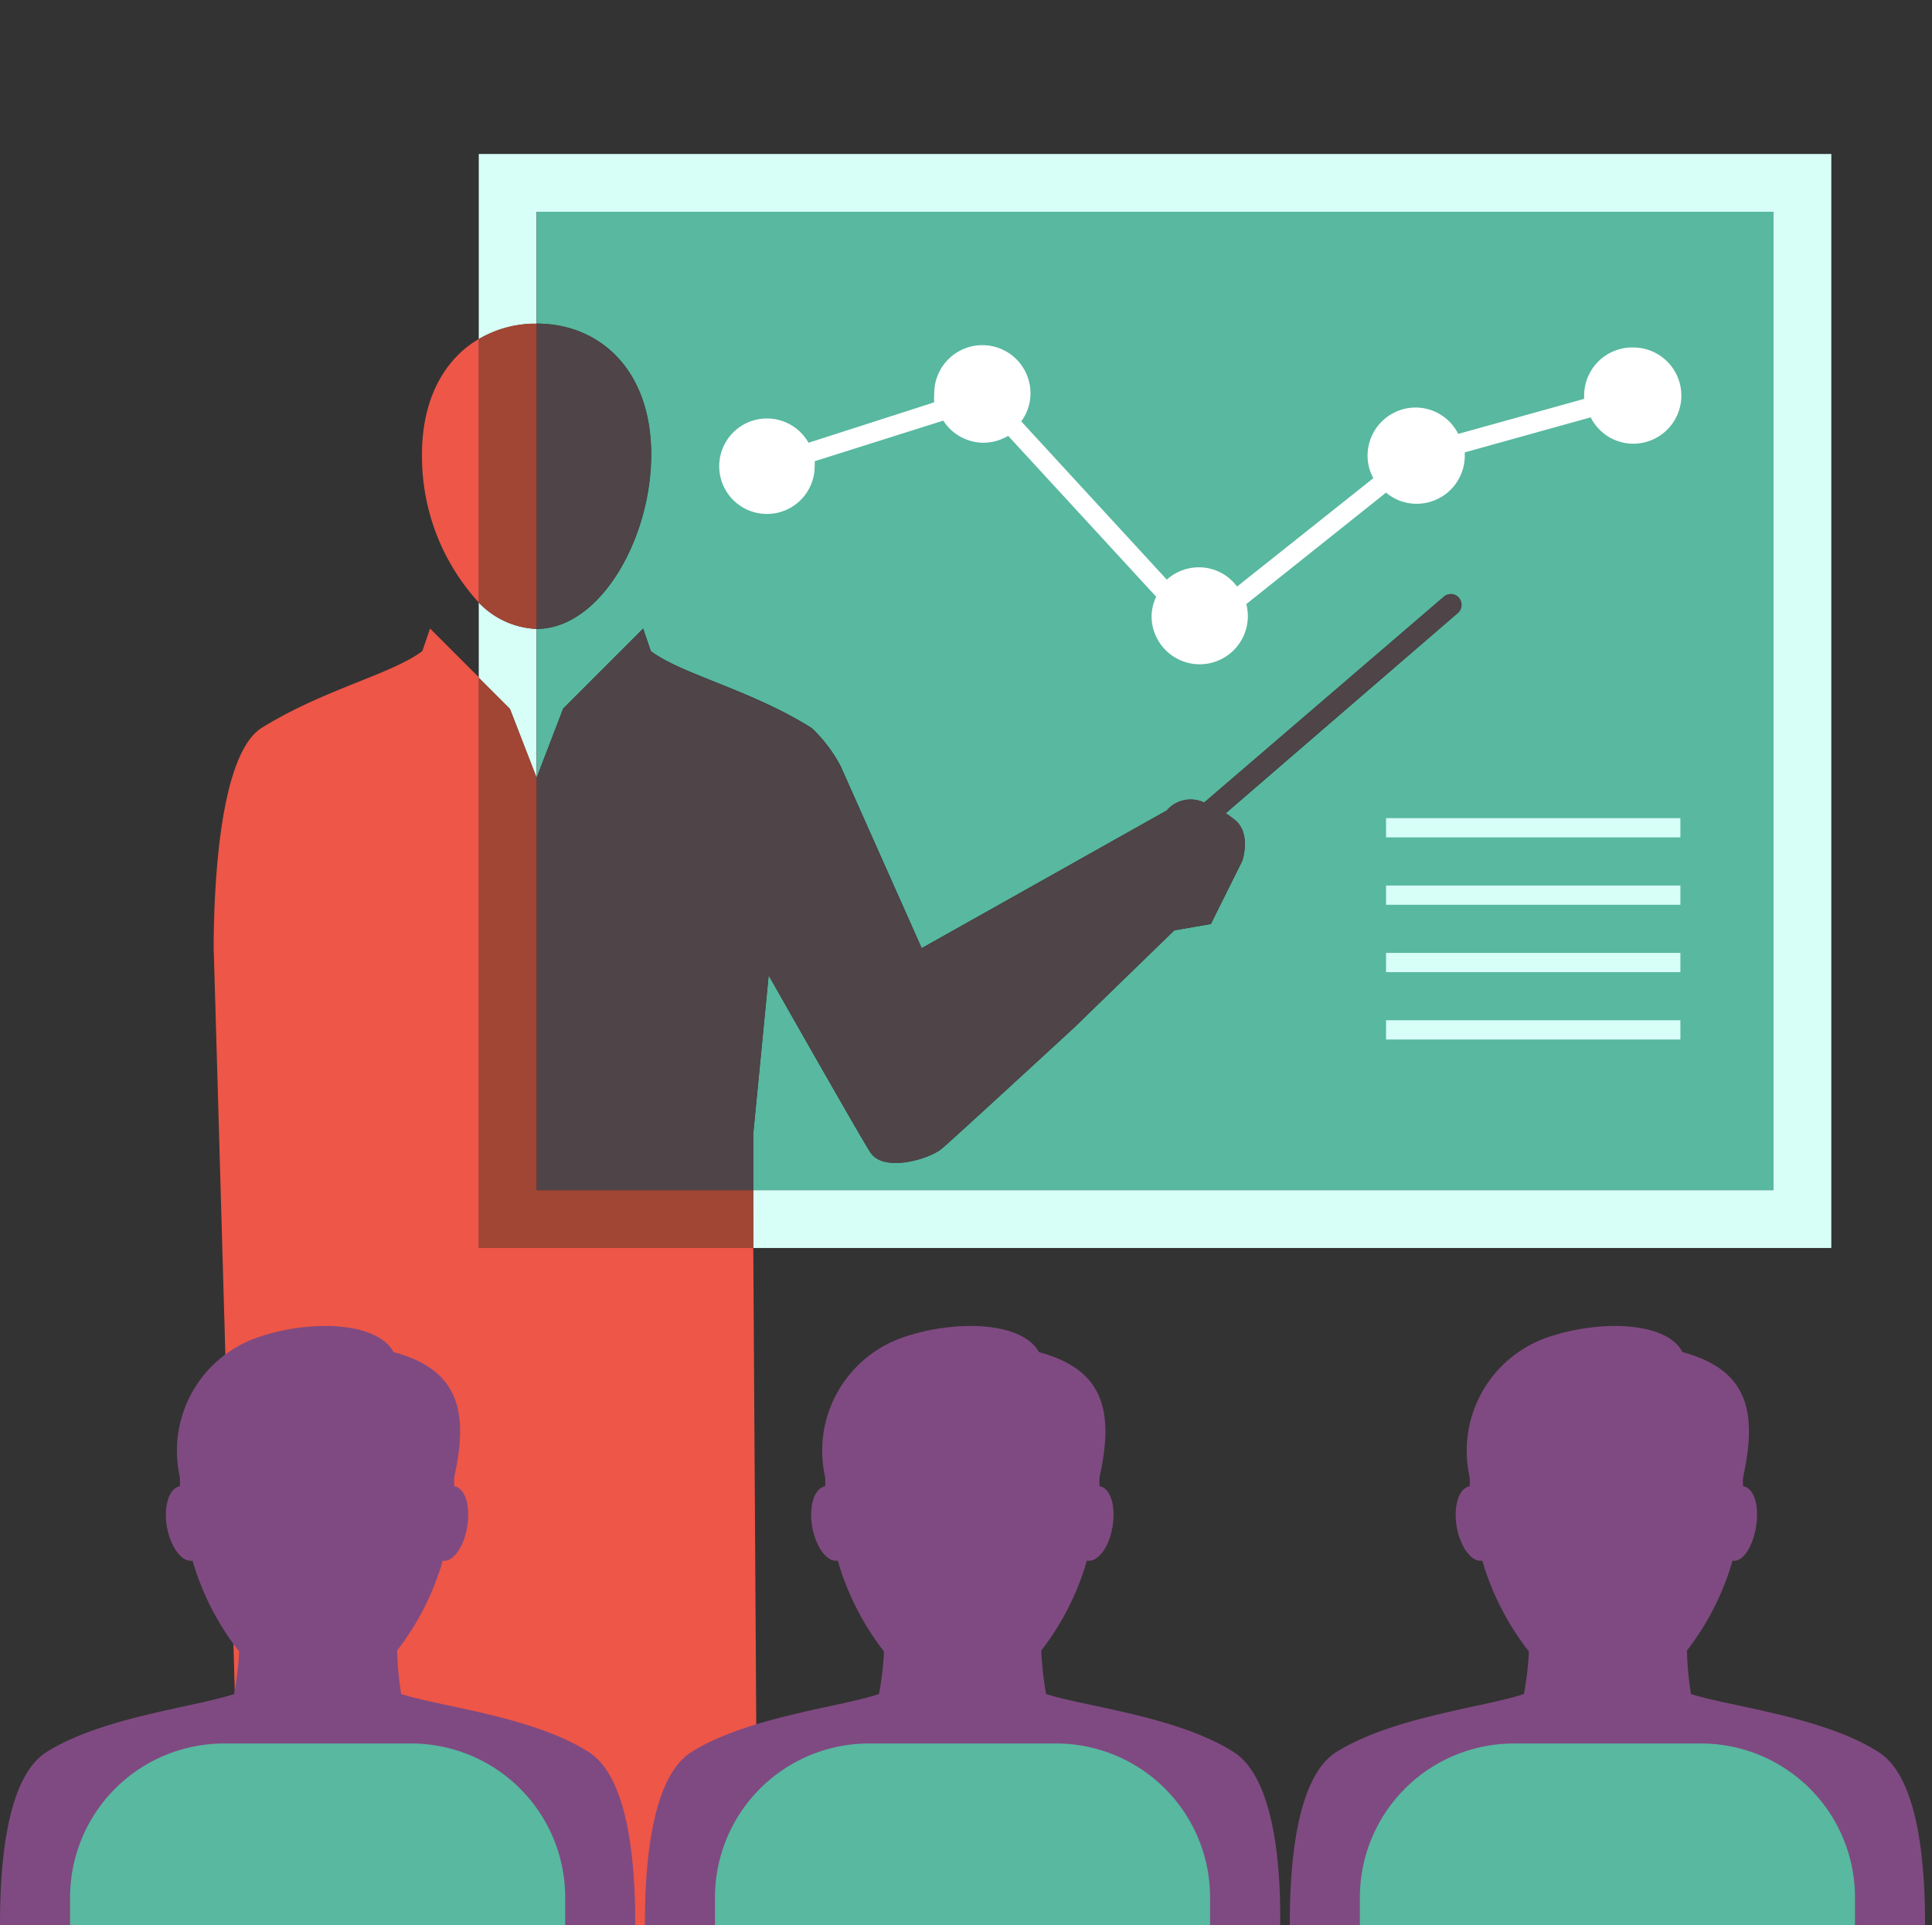
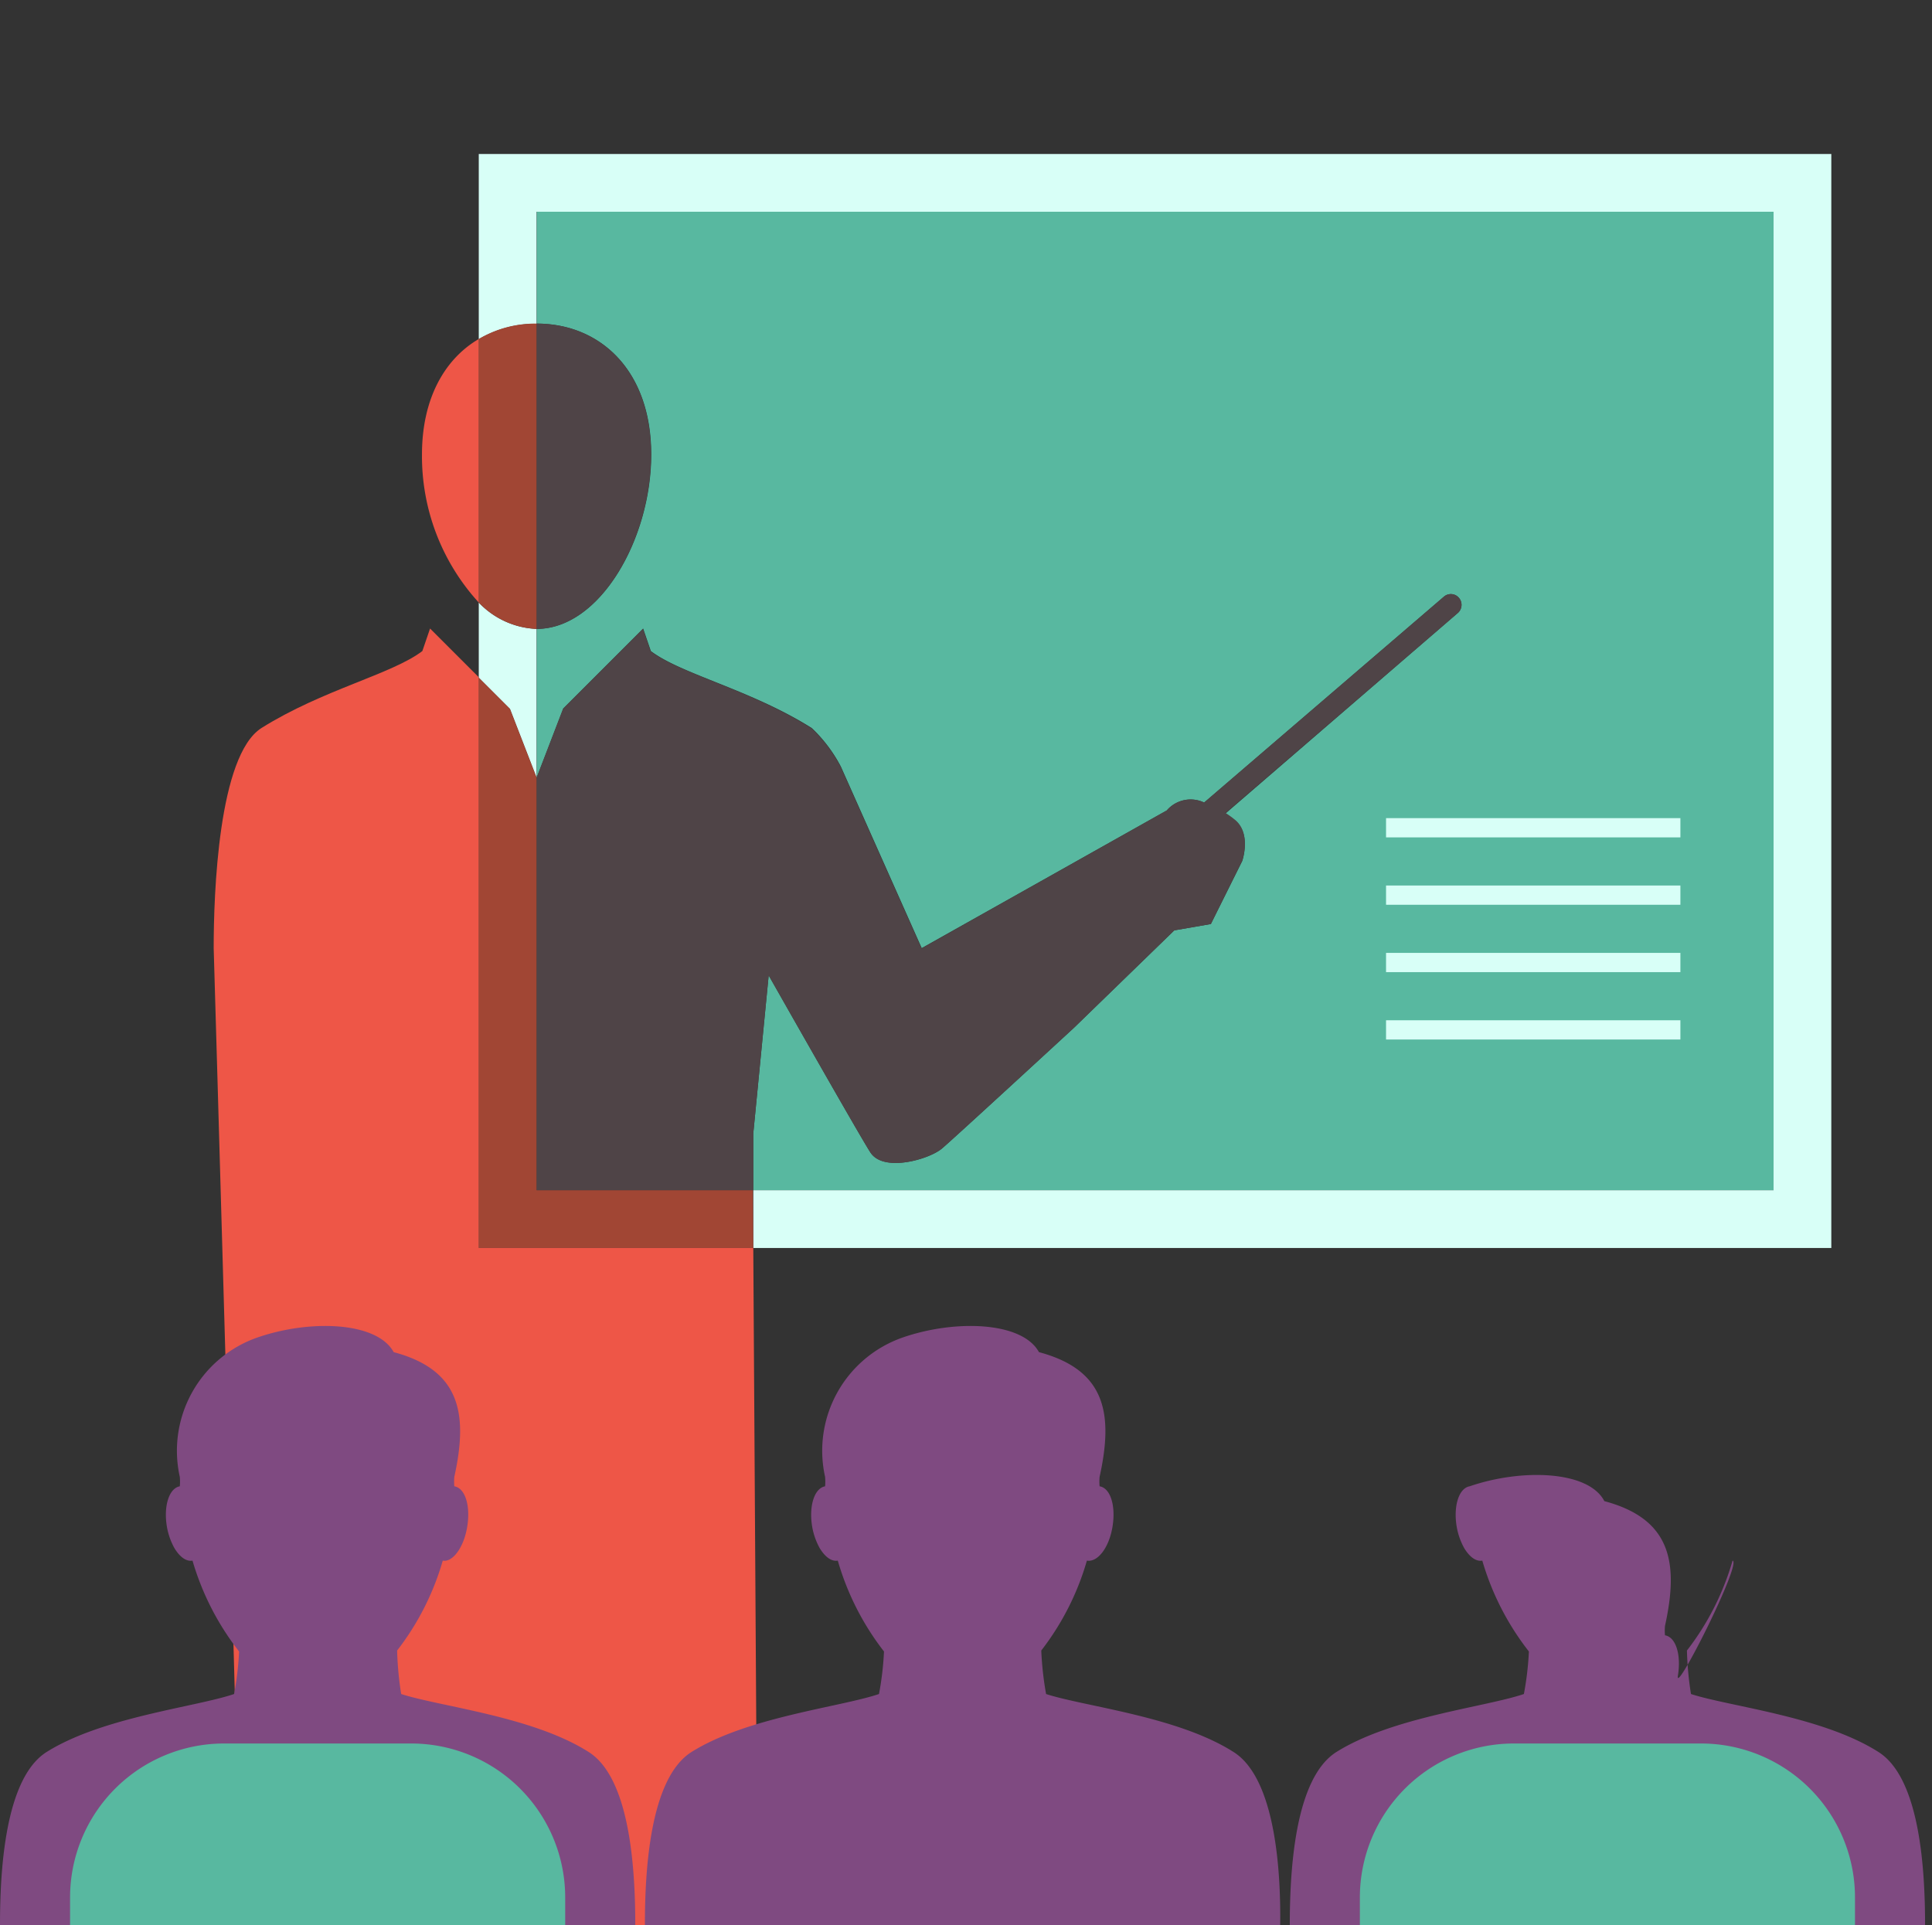
<svg xmlns="http://www.w3.org/2000/svg" viewBox="0 0 100.36 100">
  <rect x="0" y="0" width="100.36" height="100" fill="#333333" stroke="none" />
  <defs>
    <style>.cls-1{fill:none;}.cls-2{fill:#58b8a0;}.cls-3{fill:#d8fff7;}.cls-4{fill:#fff;}.cls-5{fill:#4f4447;}.cls-6{fill:#a14634;}.cls-7{fill:#ee5647;}.cls-8{fill:#7f4a81;}</style>
  </defs>
  <title>servizi_dettaglio_8</title>
  <g id="Livello_2" data-name="Livello 2">
    <g id="SERVIZI_DETTAGLI">
      <g id="servizi_dettaglio_8">
-         <rect class="cls-1" x="0.36" width="100" height="100" />
        <path class="cls-2" d="M92.13,11V61.83h-53l0-2.95.8-8.21s4.88,8.61,5.3,9.22c.7,1,3,.35,3.68-.21.38-.3,6.89-6.3,6.89-6.3L61,48.33,62.9,48l1.63-3.27s.5-1.44-.41-2.14a5.12,5.12,0,0,0-.46-.33L75.72,31.85a.56.56,0,0,0,.06-.8A.55.55,0,0,0,75,31L62.55,41.69a1.63,1.63,0,0,0-1.94.41L47.88,49.25l-4.2-9.43a7.61,7.61,0,0,0-1.51-2c-3.18-2-6.76-2.79-8.36-4l-.4-1.17-4.15,4.15-1.38,3.59V32.67c3.29,0,5.95-4.68,5.95-9.06s-2.66-6.8-5.95-6.8V11Z" />
        <path class="cls-3" d="M24.87,8v9.62a5.78,5.78,0,0,1,3-.8V11H92.13V61.83h-53l0,3h56V8Zm0,27.21,1.62,1.62,1.38,3.56V32.67a4.39,4.39,0,0,1-3-1.37Z" />
-         <path class="cls-4" d="M84.79,18.05a2.5,2.5,0,0,0-2.5,2.5c0,.06,0,.11,0,.17l-6.54,1.82a2.48,2.48,0,0,0-2.21-1.37,2.5,2.5,0,0,0-2.5,2.5,2.42,2.42,0,0,0,.3,1.17l-7.08,5.63a2.46,2.46,0,0,0-2-1,2.5,2.5,0,0,0-1.65.64l-7.56-8.22a2.46,2.46,0,0,0,.48-1.46,2.5,2.5,0,0,0-5,0,3.57,3.57,0,0,0,0,.47L42,23a2.48,2.48,0,1,0,.32,1.2,1.94,1.94,0,0,0,0-.24L49,21.85A2.5,2.5,0,0,0,51.09,23a2.54,2.54,0,0,0,1.28-.36L60.06,31A2.45,2.45,0,0,0,59.82,32a2.5,2.5,0,1,0,4.92-.62L72,25.59a2.46,2.46,0,0,0,1.59.58,2.5,2.5,0,0,0,2.5-2.5c0-.06,0-.11,0-.17l6.54-1.82a2.48,2.48,0,0,0,2.21,1.37,2.5,2.5,0,0,0,0-5Z" />
        <path class="cls-3" d="M72,42.5v1H87.29v-1ZM72,47H87.29V46H72Zm0,3.5H87.29v-1H72ZM72,54H87.29V53H72Z" />
        <path class="cls-5" d="M75.72,31.85,63.66,42.23a5.12,5.12,0,0,1,.46.33c.91.7.41,2.14.41,2.14L62.9,48,61,48.33l-5.2,5.05s-6.51,6-6.89,6.3c-.73.56-3,1.22-3.68.21-.42-.61-5.3-9.22-5.3-9.22l-.8,8.21,0,2.95H27.87V40.41l1.38-3.59,4.15-4.15.4,1.17c1.6,1.19,5.18,2,8.36,4a7.61,7.61,0,0,1,1.51,2l4.2,9.43L60.61,42.1a1.63,1.63,0,0,1,1.94-.41L75,31a.55.55,0,0,1,.79.06A.56.56,0,0,1,75.72,31.85Z" />
        <polygon class="cls-6" points="39.13 64.83 24.87 64.83 24.87 35.2 26.49 36.82 27.87 40.38 27.87 61.83 39.11 61.83 39.13 64.83" />
        <path class="cls-7" d="M39.35,100H12.5c-.11-6.53-1.4-50.75-1.4-50.75,0-2.81.24-10,2.48-11.43,3.19-2,6.77-2.79,8.36-4l.4-1.17,2.53,2.53V64.83H39.13Z" />
        <path class="cls-5" d="M33.82,23.61c0,4.38-2.66,9.06-5.95,9.06V16.81C31.16,16.81,33.82,19.23,33.82,23.61Z" />
        <path class="cls-6" d="M27.87,16.81V32.67a4.39,4.39,0,0,1-3-1.37V17.61A5.78,5.78,0,0,1,27.87,16.81Z" />
        <path class="cls-7" d="M24.87,17.61V31.3a11.26,11.26,0,0,1-2.95-7.69C21.92,20.69,23.11,18.64,24.87,17.61Z" />
        <path class="cls-8" d="M33,100H0c0-2.77.24-7.64,2.44-9,2.9-1.81,7.71-2.32,9.72-3a15.86,15.86,0,0,0,.26-2.21A14,14,0,0,1,10,81.07h0c-.33.06-.67-.2-.94-.65a3.52,3.52,0,0,1-.39-1.11c-.18-1.07.11-2,.67-2.1h0a2.68,2.68,0,0,0,0-.49,6.23,6.23,0,0,1,4.06-7.25c2.71-.93,6.18-.82,7.05.77,3.48.93,3.87,3.21,3.15,6.48a2.68,2.68,0,0,0,0,.49h0c.56.09.85,1,.67,2.1S23.5,81.17,23,81.07h0a13.89,13.89,0,0,1-2.37,4.67A16.82,16.82,0,0,0,20.84,88c2,.65,6.82,1.16,9.72,3C32.76,92.36,33,97.23,33,100Z" />
        <path class="cls-2" d="M29.36,98.57V100H3.64V98.57a8,8,0,0,1,8-8h9.72A8,8,0,0,1,29.36,98.57Z" />
        <path class="cls-8" d="M66.5,100h-33c0-2.77.24-7.64,2.44-9,2.9-1.81,7.71-2.32,9.72-3a15.86,15.86,0,0,0,.26-2.21,14,14,0,0,1-2.4-4.72h0c-.33.06-.67-.2-.94-.65a3.52,3.52,0,0,1-.39-1.11c-.18-1.07.11-2,.67-2.1h0a2.68,2.68,0,0,0,0-.49,6.23,6.23,0,0,1,4.06-7.25c2.71-.93,6.18-.82,7.05.77,3.48.93,3.87,3.21,3.15,6.48a2.68,2.68,0,0,0,0,.49h0c.56.09.85,1,.67,2.1s-.78,1.86-1.33,1.76h0a13.89,13.89,0,0,1-2.37,4.67A16.82,16.82,0,0,0,54.34,88c2,.65,6.82,1.16,9.72,3C66.26,92.36,66.54,97.23,66.5,100Z" />
-         <path class="cls-2" d="M62.86,98.57V100H37.14V98.57a8,8,0,0,1,8-8h9.72A8,8,0,0,1,62.86,98.57Z" />
-         <path class="cls-8" d="M100,100H67c0-2.77.24-7.64,2.44-9,2.9-1.81,7.71-2.32,9.72-3a15.86,15.86,0,0,0,.26-2.21A14,14,0,0,1,77,81.07h0c-.33.06-.67-.2-.94-.65a3.52,3.52,0,0,1-.39-1.11c-.18-1.07.11-2,.67-2.1h0a2.68,2.68,0,0,0,0-.49,6.23,6.23,0,0,1,4.06-7.25c2.71-.93,6.18-.82,7,.77,3.48.93,3.87,3.21,3.15,6.48a2.68,2.68,0,0,0,0,.49h0c.56.09.85,1,.67,2.1S90.5,81.17,90,81.07h0a13.89,13.89,0,0,1-2.37,4.67A16.82,16.82,0,0,0,87.84,88c2,.65,6.82,1.16,9.72,3C99.76,92.36,100,97.23,100,100Z" />
+         <path class="cls-8" d="M100,100H67c0-2.77.24-7.64,2.44-9,2.9-1.81,7.71-2.32,9.72-3a15.86,15.86,0,0,0,.26-2.21A14,14,0,0,1,77,81.07h0c-.33.06-.67-.2-.94-.65a3.52,3.52,0,0,1-.39-1.11c-.18-1.07.11-2,.67-2.1h0c2.71-.93,6.18-.82,7,.77,3.48.93,3.87,3.21,3.15,6.48a2.68,2.68,0,0,0,0,.49h0c.56.09.85,1,.67,2.1S90.5,81.17,90,81.07h0a13.89,13.89,0,0,1-2.37,4.67A16.82,16.82,0,0,0,87.84,88c2,.65,6.82,1.16,9.72,3C99.76,92.36,100,97.23,100,100Z" />
        <path class="cls-2" d="M96.36,98.57V100H70.64V98.57a8,8,0,0,1,8-8h9.72A8,8,0,0,1,96.36,98.57Z" />
      </g>
    </g>
  </g>
</svg>